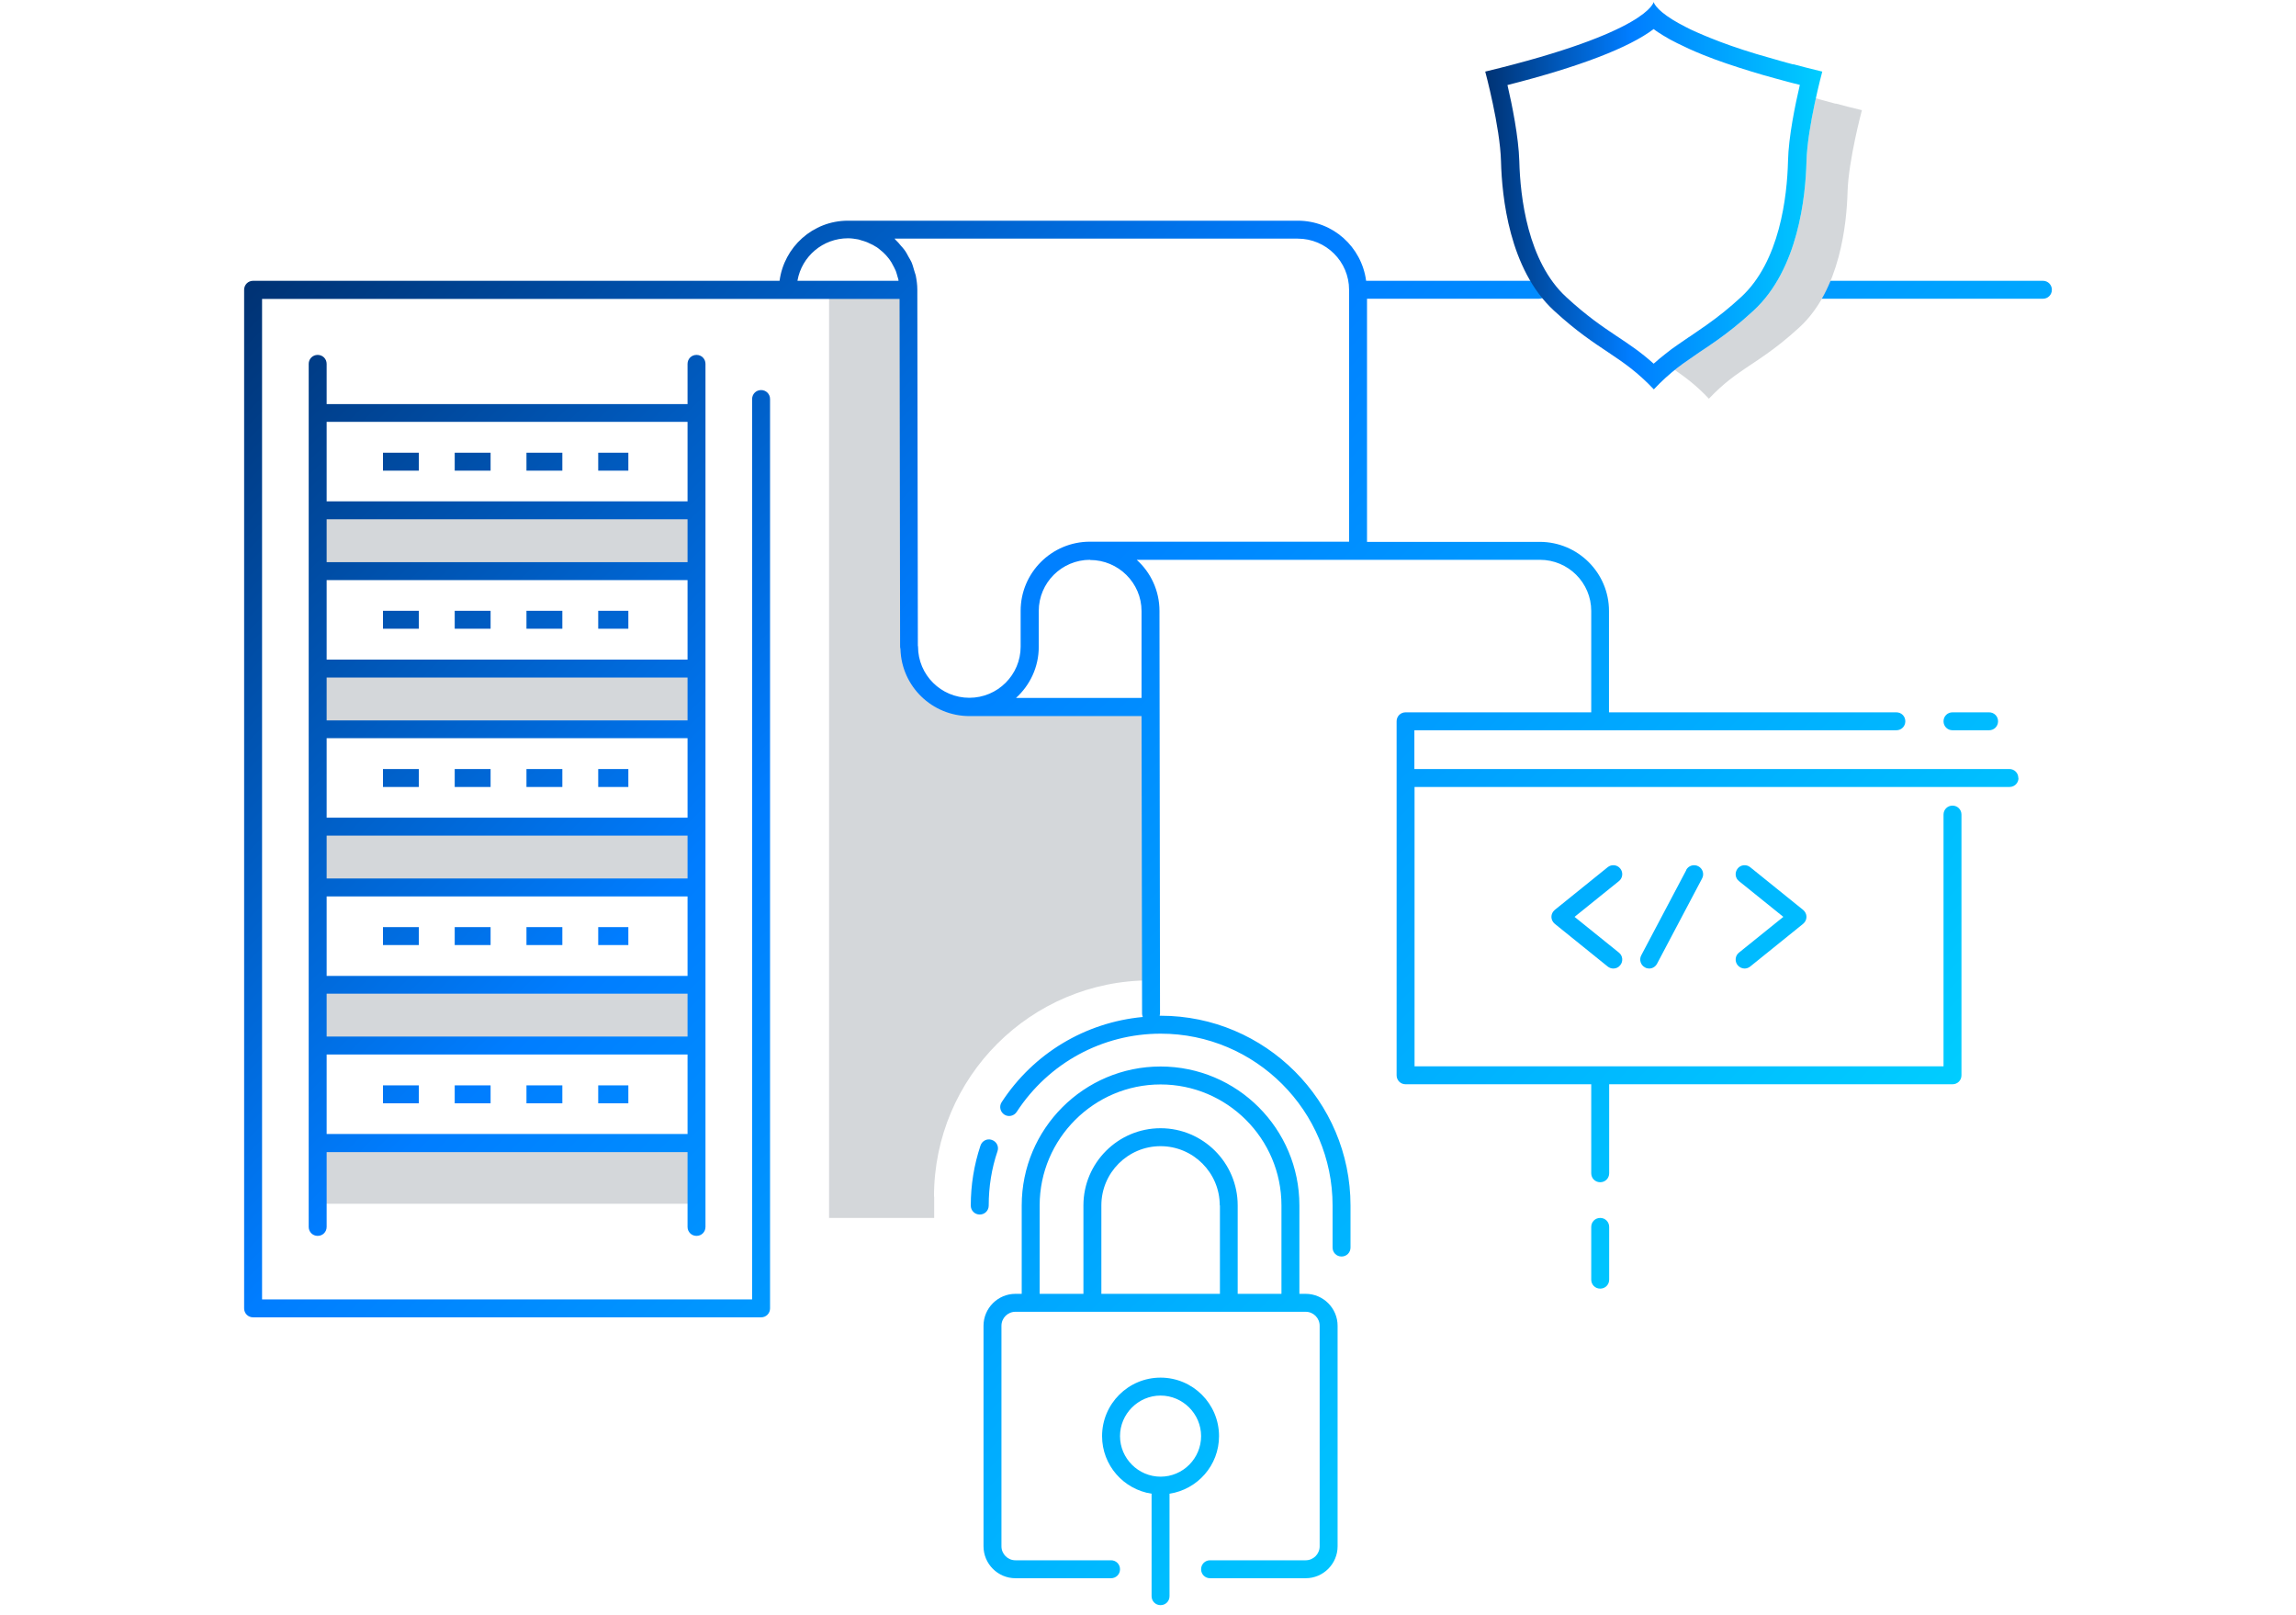
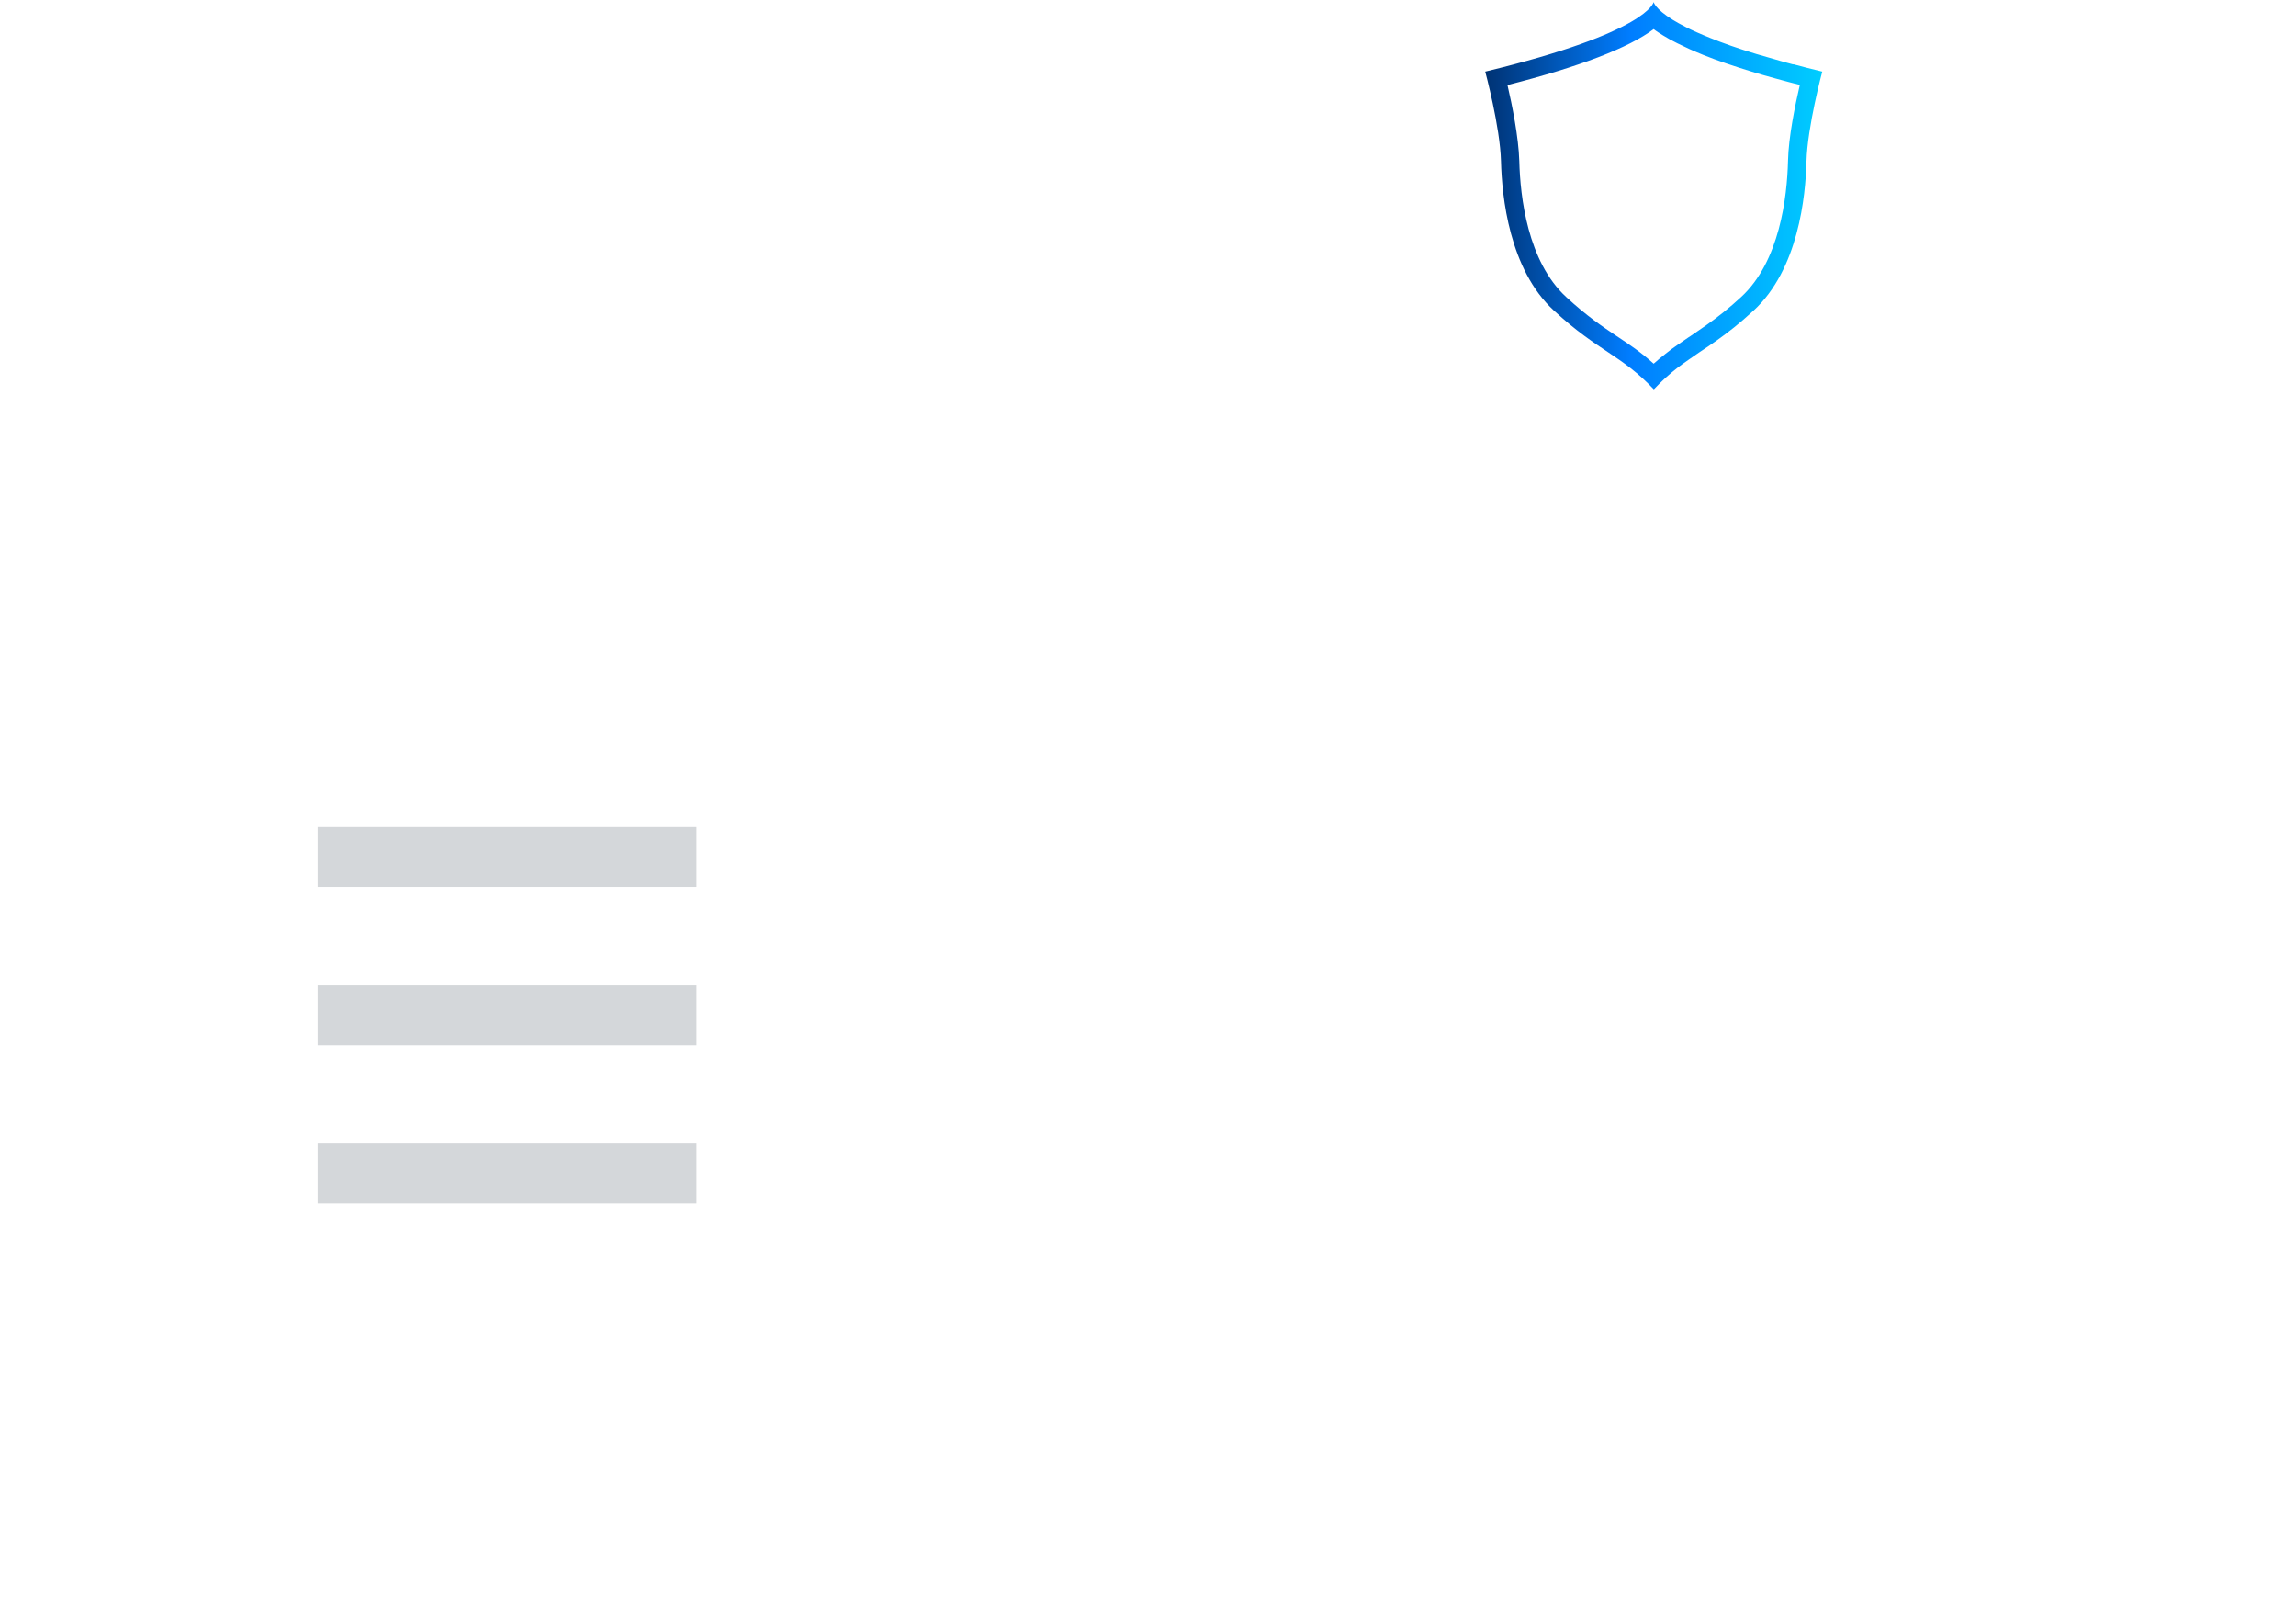
<svg xmlns="http://www.w3.org/2000/svg" id="_레이어_1" data-name="레이어_1" viewBox="0 0 128 90">
  <defs>
    <style>
      .cls-1 {
        fill: #d4d7da;
      }

      .cls-2 {
        fill: url(#_무제_그라디언트_150);
      }

      .cls-3 {
        fill: url(#_무제_그라디언트_189);
      }
    </style>
    <linearGradient id="_무제_그라디언트_189" data-name="무제 그라디언트 189" x1="94.48" y1="75.01" x2="24.51" y2="5.04" gradientUnits="userSpaceOnUse">
      <stop offset="0" stop-color="#00cdff" />
      <stop offset=".59" stop-color="#007dff" />
      <stop offset="1" stop-color="#003273" />
    </linearGradient>
    <linearGradient id="_무제_그라디언트_150" data-name="무제 그라디언트 150" x1="101.58" y1="10.91" x2="82.79" y2="10.91" gradientUnits="userSpaceOnUse">
      <stop offset="0" stop-color="#00cdff" />
      <stop offset=".57" stop-color="#007dff" />
      <stop offset="1" stop-color="#003273" />
    </linearGradient>
  </defs>
  <g>
-     <path class="cls-1" d="M52.07,66.69c0-6.66,5.4-12.05,12.05-12.05v-15.24h-10.08c-1.86,0-3.36-1.5-3.36-3.35h-.01l-.03-19.9h-4.42v51.73h5.86v-1.19Z" />
-     <rect class="cls-1" x="17.71" y="28.44" width="21.12" height="3.39" />
-     <rect class="cls-1" x="17.71" y="37.26" width="21.12" height="3.39" />
    <rect class="cls-1" x="17.71" y="46.07" width="21.12" height="3.39" />
    <rect class="cls-1" x="17.71" y="54.89" width="21.12" height="3.39" />
    <rect class="cls-1" x="17.71" y="63.7" width="21.12" height="3.39" />
-     <path class="cls-3" d="M108.85,40.7c-.28,0-.5-.22-.5-.5s.22-.5.5-.5h2.04c.28,0,.5.22.5.5s-.22.5-.5.5h-2.04ZM89.21,67.88c-.28,0-.5.22-.5.5v2.94c0,.28.22.5.5.5s.5-.22.5-.5v-2.94c0-.28-.22-.5-.5-.5ZM112.53,43.36c0,.28-.22.5-.5.5h-33.17v15.57h29.49v-14.03c0-.28.22-.5.5-.5s.5.22.5.5v14.53c0,.28-.22.5-.5.5h-19.14v4.96c0,.28-.22.5-.5.5s-.5-.22-.5-.5v-4.96h-10.35c-.28,0-.5-.22-.5-.5v-19.73c0-.28.22-.5.5-.5h10.35v-5.65c0-1.57-1.28-2.85-2.86-2.85h-22.48c.78.7,1.27,1.72,1.27,2.85l.03,22.44s-.01.08-.02.12c.02,0,.04,0,.06,0,5.83,0,10.58,4.75,10.58,10.58v2.34c0,.28-.22.5-.5.5s-.5-.22-.5-.5v-2.34c0-5.28-4.3-9.58-9.58-9.58-3.25,0-6.25,1.63-8.03,4.36-.15.23-.46.3-.69.15-.23-.15-.3-.46-.15-.69,1.78-2.73,4.67-4.45,7.87-4.75-.02-.06-.04-.11-.04-.18l-.03-16.59h-9.59c-2.09,0-3.79-1.66-3.85-3.73,0-.04-.02-.07-.02-.12l-.03-19.4h-6.21s0,0-.01,0H14.61v55.76h27.32V22.24c0-.28.22-.5.5-.5s.5.22.5.5v50.68c0,.28-.22.5-.5.5H14.11c-.28,0-.5-.22-.5-.5V16.15c0-.28.22-.5.5-.5h29.35c.25-1.88,1.85-3.35,3.81-3.35h25.08c1.96,0,3.56,1.46,3.81,3.35h9.63c.28,0,.5.22.5.5s-.22.5-.5.5h-9.58v13.55h9.63c2.13,0,3.86,1.73,3.86,3.85v5.65h16.02c.28,0,.5.22.5.5s-.22.5-.5.5h-26.87v2.16h33.17c.28,0,.5.22.5.5ZM44.46,15.65h5.63s0-.03,0-.04c-.01-.06-.03-.12-.05-.18-.03-.11-.06-.22-.1-.33-.03-.06-.06-.13-.09-.19-.05-.1-.1-.19-.15-.28-.04-.06-.08-.12-.12-.18-.06-.08-.13-.16-.2-.24-.05-.05-.1-.1-.15-.15-.08-.07-.16-.13-.24-.2-.06-.04-.11-.09-.18-.12-.09-.06-.18-.11-.28-.15-.06-.03-.12-.06-.19-.09-.11-.04-.22-.08-.34-.11-.06-.02-.11-.04-.17-.05-.18-.03-.36-.06-.55-.06-1.41,0-2.58,1.01-2.82,2.35ZM60.77,31.2c-1.58,0-2.86,1.28-2.86,2.85v2c0,1.13-.49,2.14-1.27,2.85h7v-4.84c0-1.57-1.29-2.85-2.87-2.85ZM75.21,30.2v-14.05c0-1.57-1.28-2.85-2.86-2.85h-22.48s.04.05.06.07c.11.1.2.21.29.32.07.08.15.16.21.25.09.12.16.26.23.39.05.09.11.18.15.27.07.16.11.32.16.49.02.09.06.17.08.25.05.26.09.52.09.8l.03,19.84s.01.04.01.06c0,1.57,1.28,2.85,2.86,2.85s2.86-1.28,2.86-2.85v-2c0-2.12,1.73-3.85,3.86-3.85h14.45ZM94.01,48.49l-2.51,4.75c-.13.24-.04.55.21.68.07.04.15.06.23.06.18,0,.35-.1.44-.27l2.51-4.75c.13-.24.04-.55-.21-.68-.24-.13-.55-.04-.68.21ZM96.87,53.79c.1.12.24.19.39.19.11,0,.22-.04.31-.11l2.95-2.38c.12-.1.19-.24.19-.39s-.07-.29-.19-.39l-2.95-2.38c-.21-.17-.53-.14-.7.08-.17.22-.14.53.08.7l2.47,1.99-2.47,1.99c-.22.17-.25.49-.08.7ZM90.33,48.41c-.17-.22-.49-.25-.7-.08l-2.95,2.38c-.12.1-.19.24-.19.39s.07.29.19.39l2.95,2.38c.09.07.2.11.31.11.15,0,.29-.06.39-.19.17-.21.14-.53-.08-.7l-2.47-1.99,2.47-1.99c.22-.17.25-.49.08-.7ZM113.89,15.65h-13.55c-.28,0-.5.22-.5.5s.22.5.5.5h13.55c.28,0,.5-.22.5-.5s-.22-.5-.5-.5ZM55.12,67.18c0-1.03.16-2.05.49-3.02.09-.26-.05-.54-.32-.63-.26-.09-.54.05-.63.32-.36,1.08-.54,2.2-.54,3.34,0,.28.22.5.5.5s.5-.22.5-.5ZM74.57,73.89v12.29c0,.98-.8,1.78-1.78,1.78h-5.33c-.28,0-.5-.22-.5-.5s.22-.5.5-.5h5.33c.43,0,.78-.35.78-.78v-12.29c0-.43-.35-.78-.78-.78h-16.18c-.43,0-.78.35-.78.78v12.29c0,.43.35.78.78.78h5.33c.28,0,.5.22.5.5s-.22.5-.5.5h-5.33c-.98,0-1.78-.8-1.78-1.78v-12.29c0-.98.8-1.78,1.78-1.78h.35v-4.93c0-4.27,3.47-7.74,7.74-7.74s7.74,3.47,7.74,7.74v4.93h.35c.98,0,1.78.8,1.78,1.78ZM68,67.18c0-1.82-1.48-3.3-3.3-3.3s-3.3,1.48-3.3,3.3v4.93h6.61v-4.93ZM71.44,72.11v-4.93c0-3.72-3.03-6.74-6.74-6.74s-6.74,3.03-6.74,6.74v4.93h2.44v-4.93c0-2.37,1.93-4.3,4.3-4.3s4.3,1.93,4.3,4.3v4.93h2.44ZM65.2,83.25v5.71c0,.28-.22.5-.5.5s-.5-.22-.5-.5v-5.71c-1.56-.24-2.76-1.58-2.76-3.21,0-1.8,1.46-3.26,3.26-3.26s3.26,1.46,3.26,3.26c0,1.63-1.2,2.97-2.76,3.21ZM64.7,82.3c1.25,0,2.26-1.02,2.26-2.26s-1.02-2.26-2.26-2.26-2.26,1.02-2.26,2.26,1.02,2.26,2.26,2.26ZM23.35,26.23v-1h-2v1h2ZM35.03,25.23h-1.68v1h1.68v-1ZM31.35,25.23h-2v1h2v-1ZM27.35,25.23h-2v1h2v-1ZM21.35,35.04h2v-1h-2v1ZM29.35,35.04h2v-1h-2v1ZM25.35,35.04h2v-1h-2v1ZM33.35,34.04v1h1.68v-1h-1.68ZM27.35,42.86h-2v1h2v-1ZM23.35,43.86v-1h-2v1h2ZM35.03,42.86h-1.68v1h1.68v-1ZM31.35,42.86h-2v1h2v-1ZM27.35,51.67h-2v1h2v-1ZM23.35,52.67v-1h-2v1h2ZM35.03,51.67h-1.68v1h1.68v-1ZM31.35,51.67h-2v1h2v-1ZM33.35,60.49v1h1.68v-1h-1.68ZM29.35,61.49h2v-1h-2v1ZM21.35,61.49h2v-1h-2v1ZM25.35,61.49h2v-1h-2v1ZM38.33,68.38v-4.17h-20.12v4.17c0,.28-.22.5-.5.5s-.5-.22-.5-.5V20.28c0-.28.22-.5.5-.5s.5.22.5.5v2.24h20.12v-2.24c0-.28.22-.5.5-.5s.5.22.5.5v48.1c0,.28-.22.5-.5.5s-.5-.22-.5-.5ZM18.21,37.76v2.39h20.12v-2.39h-20.12ZM38.33,36.76v-4.43h-20.12v4.43h20.12ZM18.21,41.14v4.43h20.12v-4.43h-20.12ZM18.21,46.57v2.39h20.12v-2.39h-20.12ZM18.21,49.96v4.43h20.12v-4.43h-20.12ZM38.33,28.94h-20.12v2.39h20.12v-2.39ZM18.21,57.77h20.12v-2.39h-20.12v2.39ZM18.21,23.51v4.43h20.12v-4.43h-20.12ZM38.33,63.2v-4.43h-20.12v4.43h20.12Z" />
  </g>
  <g>
-     <path class="cls-1" d="M102.33,5.78c-.23-.06-.45-.12-.66-.18-.16-.04-.29-.08-.44-.13-.23,1.05-.49,2.46-.52,3.53-.05,1.94-.45,6.01-2.95,8.31-.78.72-1.44,1.23-2.03,1.65-.35.25-.68.47-1,.68-.21.14-.42.28-.62.43-.21.14-.41.29-.62.45-.04.03-.08.07-.12.1.62.43,1.22.88,1.9,1.6.42-.44.8-.78,1.17-1.07.19-.15.37-.28.56-.41.19-.13.37-.26.57-.39.29-.19.59-.39.91-.62.54-.38,1.13-.84,1.84-1.49,2.27-2.09,2.63-5.78,2.68-7.55.05-1.76.8-4.55.8-4.55-.52-.12-1.01-.25-1.46-.37Z" />
    <path class="cls-2" d="M99.97,3.59c-.25-.07-.5-.13-.73-.2-.47-.13-.91-.26-1.32-.38-1.03-.31-1.87-.61-2.56-.89-.28-.11-.53-.22-.76-.32s-.44-.2-.63-.3c-.28-.14-.52-.28-.72-.4-1-.62-1.06-.99-1.06-.99,0,0-.26,1.68-9.39,3.88,0,0,.83,3.07.88,5.01.05,1.94.45,6.01,2.95,8.31s3.73,2.45,5.57,4.39c.46-.49.88-.86,1.29-1.18.21-.16.41-.31.62-.45s.41-.28.62-.43c.32-.21.65-.43,1-.68.59-.42,1.25-.93,2.03-1.65,2.5-2.3,2.9-6.37,2.95-8.31.05-1.94.88-5.01.88-5.01-.57-.14-1.11-.27-1.61-.41ZM99.68,8.98c-.05,1.98-.46,5.6-2.62,7.58-.64.59-1.25,1.08-1.93,1.56-.32.23-.62.42-.9.62l-.08.05c-.22.15-.43.29-.64.44-.22.15-.44.31-.66.49-.23.18-.45.36-.66.55-.72-.65-1.37-1.08-2.05-1.53-.82-.55-1.67-1.12-2.82-2.18-2.16-1.98-2.57-5.6-2.62-7.58-.04-1.34-.4-3.13-.66-4.24,4.02-1.02,6.77-2.08,8.15-3.12.15.12.33.23.52.35.24.15.51.3.8.44.2.1.43.21.67.32.24.11.51.22.8.34.77.31,1.66.61,2.64.91.42.13.87.26,1.35.39.24.07.49.13.74.2.2.05.41.11.63.16-.26,1.11-.63,2.9-.66,4.24Z" />
  </g>
</svg>